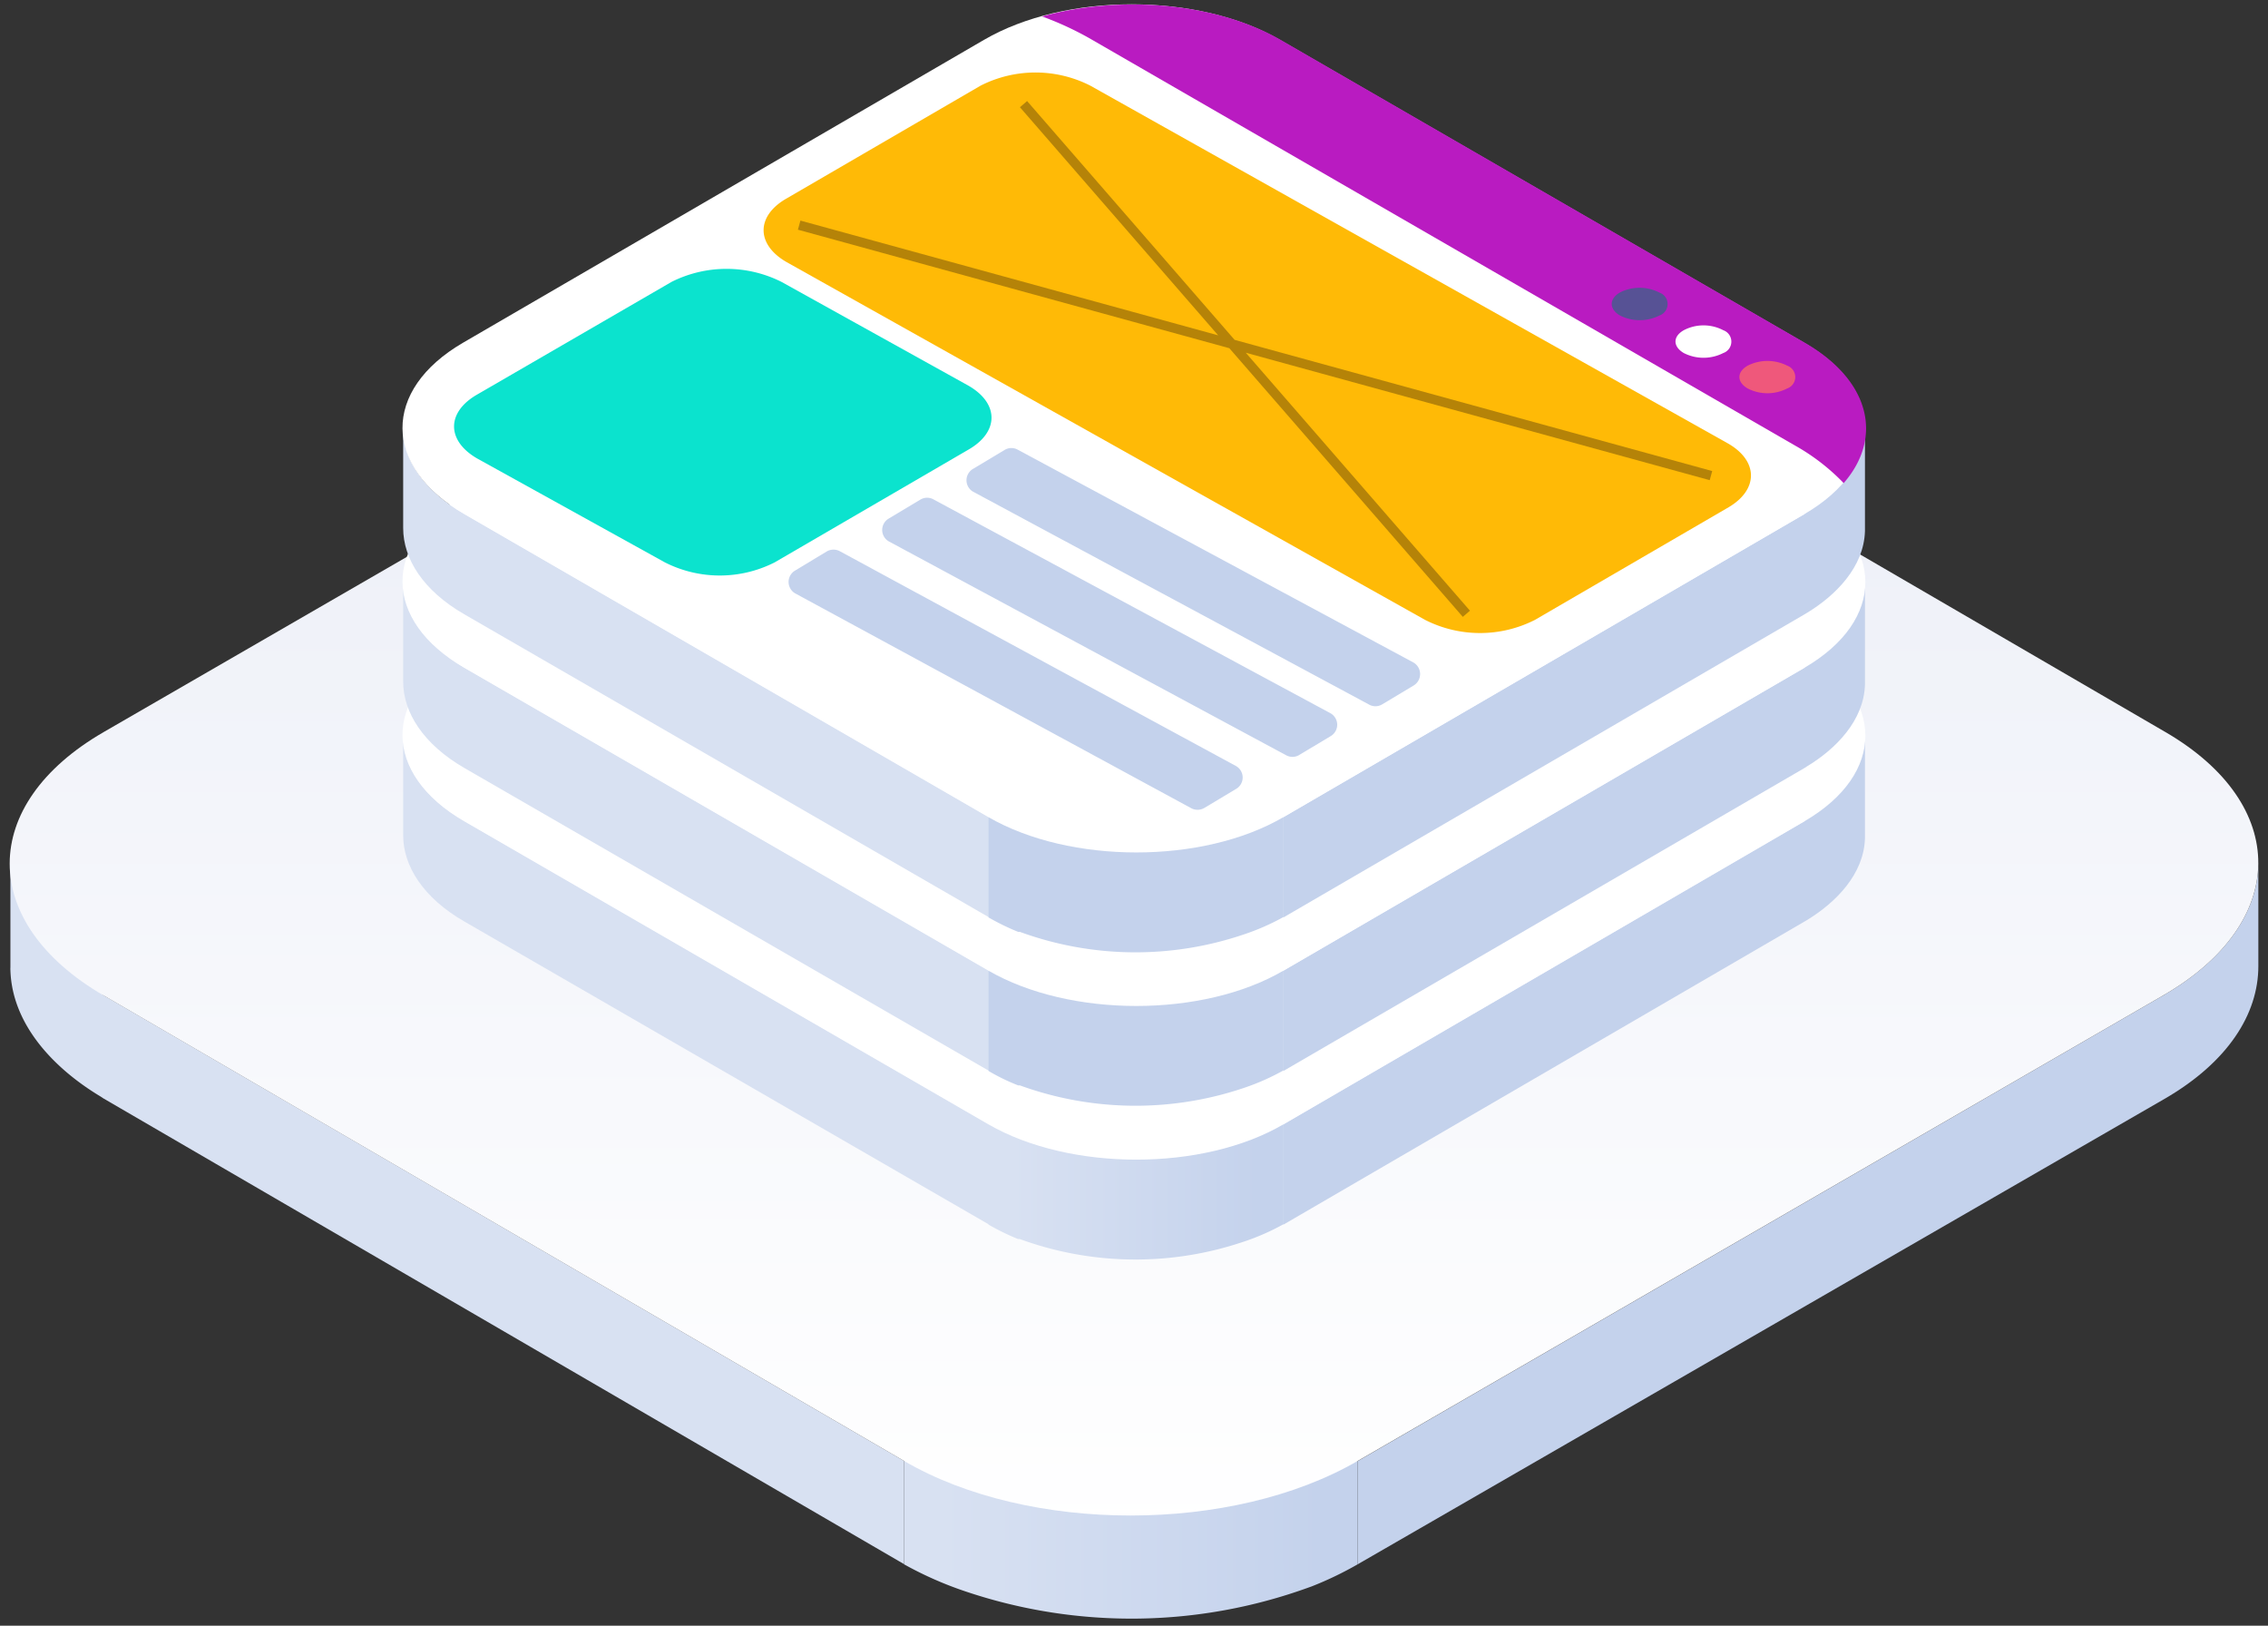
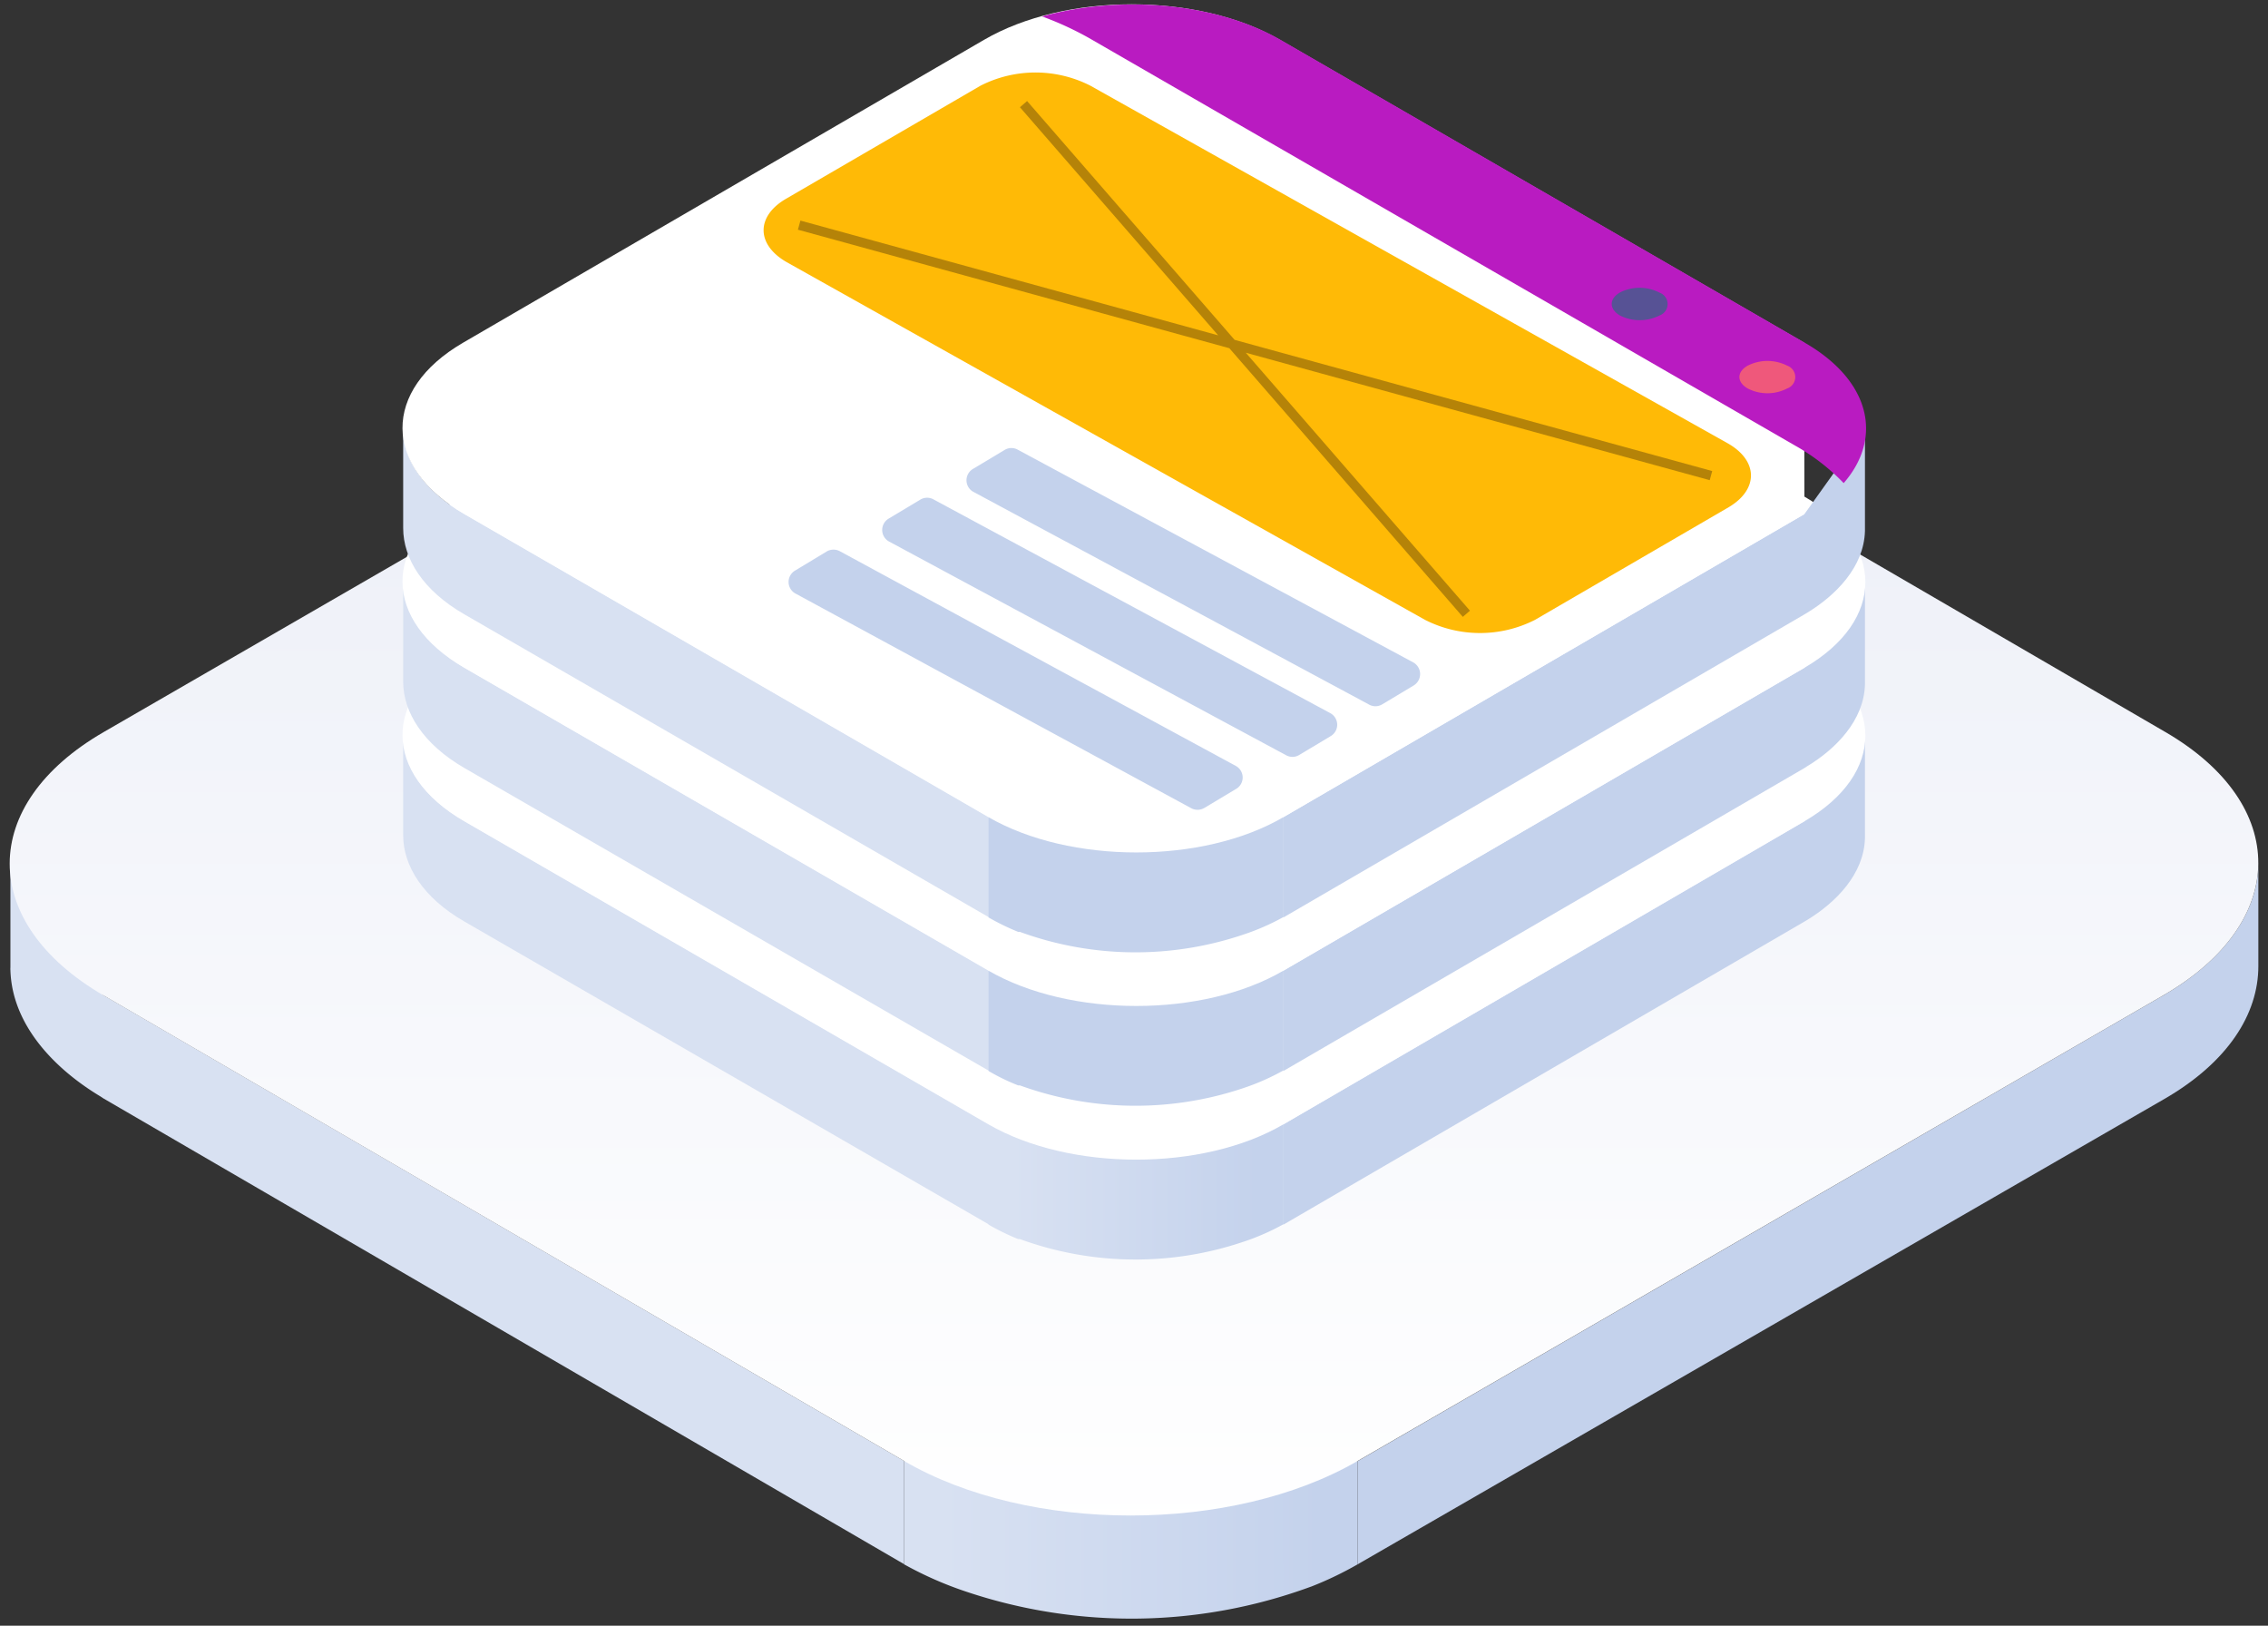
<svg xmlns="http://www.w3.org/2000/svg" width="120" height="86" viewBox="0 0 120 86">
  <rect x="0" y="0" width="120" height="86" fill="#333333" stroke="none" />
  <defs>
    <linearGradient id="a" x1="91.923%" x2="8.415%" y1="50.003%" y2="50.003%">
      <stop offset="0%" stop-color="#C4D2EC" />
      <stop offset="100%" stop-color="#D8E1F2" />
    </linearGradient>
    <linearGradient id="b" x1="50%" x2="50%" y1="99.994%" y2="-.006%">
      <stop offset="0%" stop-color="#FFF" />
      <stop offset="100%" stop-color="#E9ECF6" />
    </linearGradient>
    <linearGradient id="c" x1="8.052%" x2="91.584%" y1="50.144%" y2="50.144%">
      <stop offset="0%" stop-color="#D8E1F2" />
      <stop offset="100%" stop-color="#C4D2EC" />
    </linearGradient>
    <linearGradient id="d" x1="-521.143%" x2="-437.61%" y1="50.181%" y2="50.181%">
      <stop offset="0%" stop-color="#D8E1F2" />
      <stop offset="100%" stop-color="#C4D2EC" />
    </linearGradient>
    <linearGradient id="e" x1="-521.143%" x2="-437.61%" y1="50.144%" y2="50.144%">
      <stop offset="0%" stop-color="#D8E1F2" />
      <stop offset="100%" stop-color="#C4D2EC" />
    </linearGradient>
  </defs>
  <g fill="none" fill-rule="evenodd">
    <path fill="#D8E1F2" fill-rule="nonzero" d="M5.473 52.655v5.452l-.187-.122C2.92 56.557.641 54.253.551 51.325a.885.885 0 0 1 0-.147v-5.46l4.922 6.937zM47.838 77.286v5.46L5.473 58.107v-5.46z" />
    <path fill="#C4D2EC" fill-rule="nonzero" d="M114.462 52.655c3.357-1.947 5.035-4.495 5.027-7.034v5.492c0 2.54-1.621 5.087-4.978 7.026L71.83 82.755v-5.46l42.632-24.64z" />
    <path fill="url(#a)" fill-rule="nonzero" d="M47.838 77.286H71.83v5.469c-.781.448-1.594.839-2.433 1.168l-.138.049a27.494 27.494 0 0 1-18.089.243c-1.154-.38-2.27-.87-3.332-1.46v-5.469z" />
    <path fill="url(#b)" fill-rule="nonzero" d="M5.49 38.724l42.648-24.64c6.665-3.845 17.44-3.845 24.065 0l42.365 24.64c6.591 3.83 6.559 10.077-.106 13.93L71.83 77.287c-6.633 3.846-17.4 3.846-23.992 0L5.473 52.655c-6.616-3.854-6.616-10.101.016-13.93z" />
    <path fill="#C4D2EC" fill-rule="nonzero" d="M95.473 43.446L67.905 59.478v5.306l27.568-16.032.122-.073c1.54-.933 3.024-2.434 3.08-4.332v-5.404l-3.202 4.503z" />
    <path fill="#D8E1F2" fill-rule="nonzero" d="M24.576 43.446c-2.19-1.257-3.244-2.92-3.244-4.568v5.307c0 1.622 1.054 3.31 3.244 4.567l27.762 16.032v-5.306L24.576 43.446z" />
    <path fill="url(#c)" fill-rule="nonzero" d="M67.914 59.478H52.305v5.306c.504.29 1.027.544 1.565.763h.09a17.827 17.827 0 0 0 11.772.162 12.304 12.304 0 0 0 2.182-.95v-5.281z" />
    <path fill="#FFF" fill-rule="nonzero" d="M95.457 34.384L67.719 18.36c-4.338-2.507-11.351-2.507-15.657 0L24.495 34.384c-4.29 2.499-4.265 6.555.073 9.062l27.73 16.032c4.313 2.49 11.35 2.49 15.607 0l27.568-16.032c4.305-2.507 4.297-6.563-.016-9.062z" />
    <path fill="#C4D2EC" fill-rule="nonzero" d="M95.473 35.325L67.905 51.348v5.307L95.473 40.63l.122-.081c1.54-.925 3.024-2.434 3.08-4.333V30.83l-3.202 4.495z" />
    <path fill="#D8E1F2" fill-rule="nonzero" d="M24.576 35.325c-2.19-1.266-3.244-2.92-3.244-4.576v5.306c0 1.623 1.054 3.31 3.244 4.576l27.762 16.024v-5.307L24.576 35.325z" />
    <path fill="url(#d)" fill-rule="nonzero" d="M67.914 51.348H52.305v5.307c.5.296 1.024.55 1.565.762h.09a17.916 17.916 0 0 0 11.772.162 12.32 12.32 0 0 0 2.182-.957v-5.274z" />
    <path fill="#FFF" fill-rule="nonzero" d="M95.457 26.262L67.719 10.231c-4.338-2.5-11.351-2.5-15.657 0L24.495 26.262c-4.29 2.491-4.265 6.556.073 9.063l27.73 16.023c4.313 2.491 11.35 2.491 15.607 0l27.568-16.023c4.305-2.507 4.297-6.572-.016-9.063z" />
    <path fill="#C4D2EC" fill-rule="nonzero" d="M95.473 27.195L67.905 43.227v5.306l27.568-16.031.122-.074c1.54-.933 3.024-2.433 3.08-4.332v-5.379l-3.202 4.478z" />
    <path fill="#D8E1F2" fill-rule="nonzero" d="M24.576 27.195c-2.19-1.257-3.244-2.92-3.244-4.567v5.306c0 1.622 1.054 3.31 3.244 4.568l27.762 16.031v-5.306L24.576 27.195z" />
    <path fill="url(#e)" fill-rule="nonzero" d="M67.914 43.227H52.305v5.306c.504.29 1.027.545 1.565.763h.09a17.827 17.827 0 0 0 11.772.162 12.304 12.304 0 0 0 2.182-.95v-5.28z" />
-     <path fill="#FFF" fill-rule="nonzero" d="M95.457 18.133L67.719 2.109c-4.338-2.507-11.351-2.507-15.657 0L24.495 18.133c-4.29 2.499-4.265 6.555.073 9.062l27.73 16.032c4.313 2.49 11.35 2.49 15.607 0l27.568-16.032c4.305-2.507 4.297-6.563-.016-9.062z" />
+     <path fill="#FFF" fill-rule="nonzero" d="M95.457 18.133L67.719 2.109c-4.338-2.507-11.351-2.507-15.657 0L24.495 18.133c-4.29 2.499-4.265 6.555.073 9.062l27.73 16.032c4.313 2.49 11.35 2.49 15.607 0l27.568-16.032z" />
    <path fill="#B91BC1" fill-rule="nonzero" d="M57.722 2.069a16.86 16.86 0 0 0-2.587-1.2c4.11-1.145 9.195-.74 12.624 1.24l27.738 16.024c3.47 2.004 4.144 5.022 2.052 7.424a11.117 11.117 0 0 0-2.546-1.972L57.722 2.07z" />
    <path fill="#575295" fill-rule="nonzero" d="M87.803 15.48a.64.64 0 0 1 0 1.209 2.318 2.318 0 0 1-2.092 0c-.576-.34-.584-.876 0-1.217a2.293 2.293 0 0 1 2.092.008z" />
-     <path fill="#FFF" fill-rule="nonzero" d="M91.176 17.468a.64.64 0 0 1 0 1.209 2.301 2.301 0 0 1-2.084 0c-.584-.341-.592-.877 0-1.21.653-.34 1.43-.34 2.084 0z" />
    <path fill="#EF587B" fill-rule="nonzero" d="M94.557 19.342a.64.64 0 0 1 0 1.209 2.277 2.277 0 0 1-2.084 0c-.584-.333-.592-.876 0-1.21a2.318 2.318 0 0 1 2.084 0z" />
    <path fill="#FFBA06" fill-rule="nonzero" d="M91.435 23.463L57.697 4.535a6.402 6.402 0 0 0-5.821 0l-10.257 5.963c-1.622.925-1.622 2.434 0 3.367l33.786 18.929a6.418 6.418 0 0 0 5.806 0l10.257-5.964c1.573-.933 1.573-2.442-.033-3.367z" />
    <path stroke="#B58308" stroke-width=".5" d="M54.154 5.509l23.432 26.96M42.284 11.91l48.243 13.25" />
-     <path fill="#0BE3CE" fill-rule="nonzero" d="M51.26 20.413l-9.909-5.5a6.483 6.483 0 0 0-5.821 0l-10.29 5.962c-1.621.933-1.621 2.434 0 3.375l9.941 5.501a6.418 6.418 0 0 0 5.805 0l10.25-5.963c1.629-.933 1.629-2.442.023-3.375z" />
    <path fill="#10AF9C" fill-rule="nonzero" d="M38.327 15.407l-.308 13.711M26.149 22.108l24.502-.154" />
    <path fill="#C4D2EC" fill-rule="nonzero" d="M72.422 37.264L51.486 26.011a.698.698 0 0 1 0-1.209l1.679-1.006a.689.689 0 0 1 .697 0L74.79 35.049a.706.706 0 0 1 0 1.217l-1.678 1.006a.689.689 0 0 1-.69-.008zM68.043 39.95L47.027 28.64a.698.698 0 0 1 0-1.21l1.678-1.005a.689.689 0 0 1 .698 0l21 11.31a.698.698 0 0 1 0 1.208l-1.679 1.006a.689.689 0 0 1-.68 0zM63.016 42.748L42.073 31.39a.698.698 0 0 1 0-1.209l1.678-1.014a.713.713 0 0 1 .698 0L65.4 40.525a.698.698 0 0 1 0 1.21l-1.678 1.005a.713.713 0 0 1-.706.008z" />
  </g>
</svg>